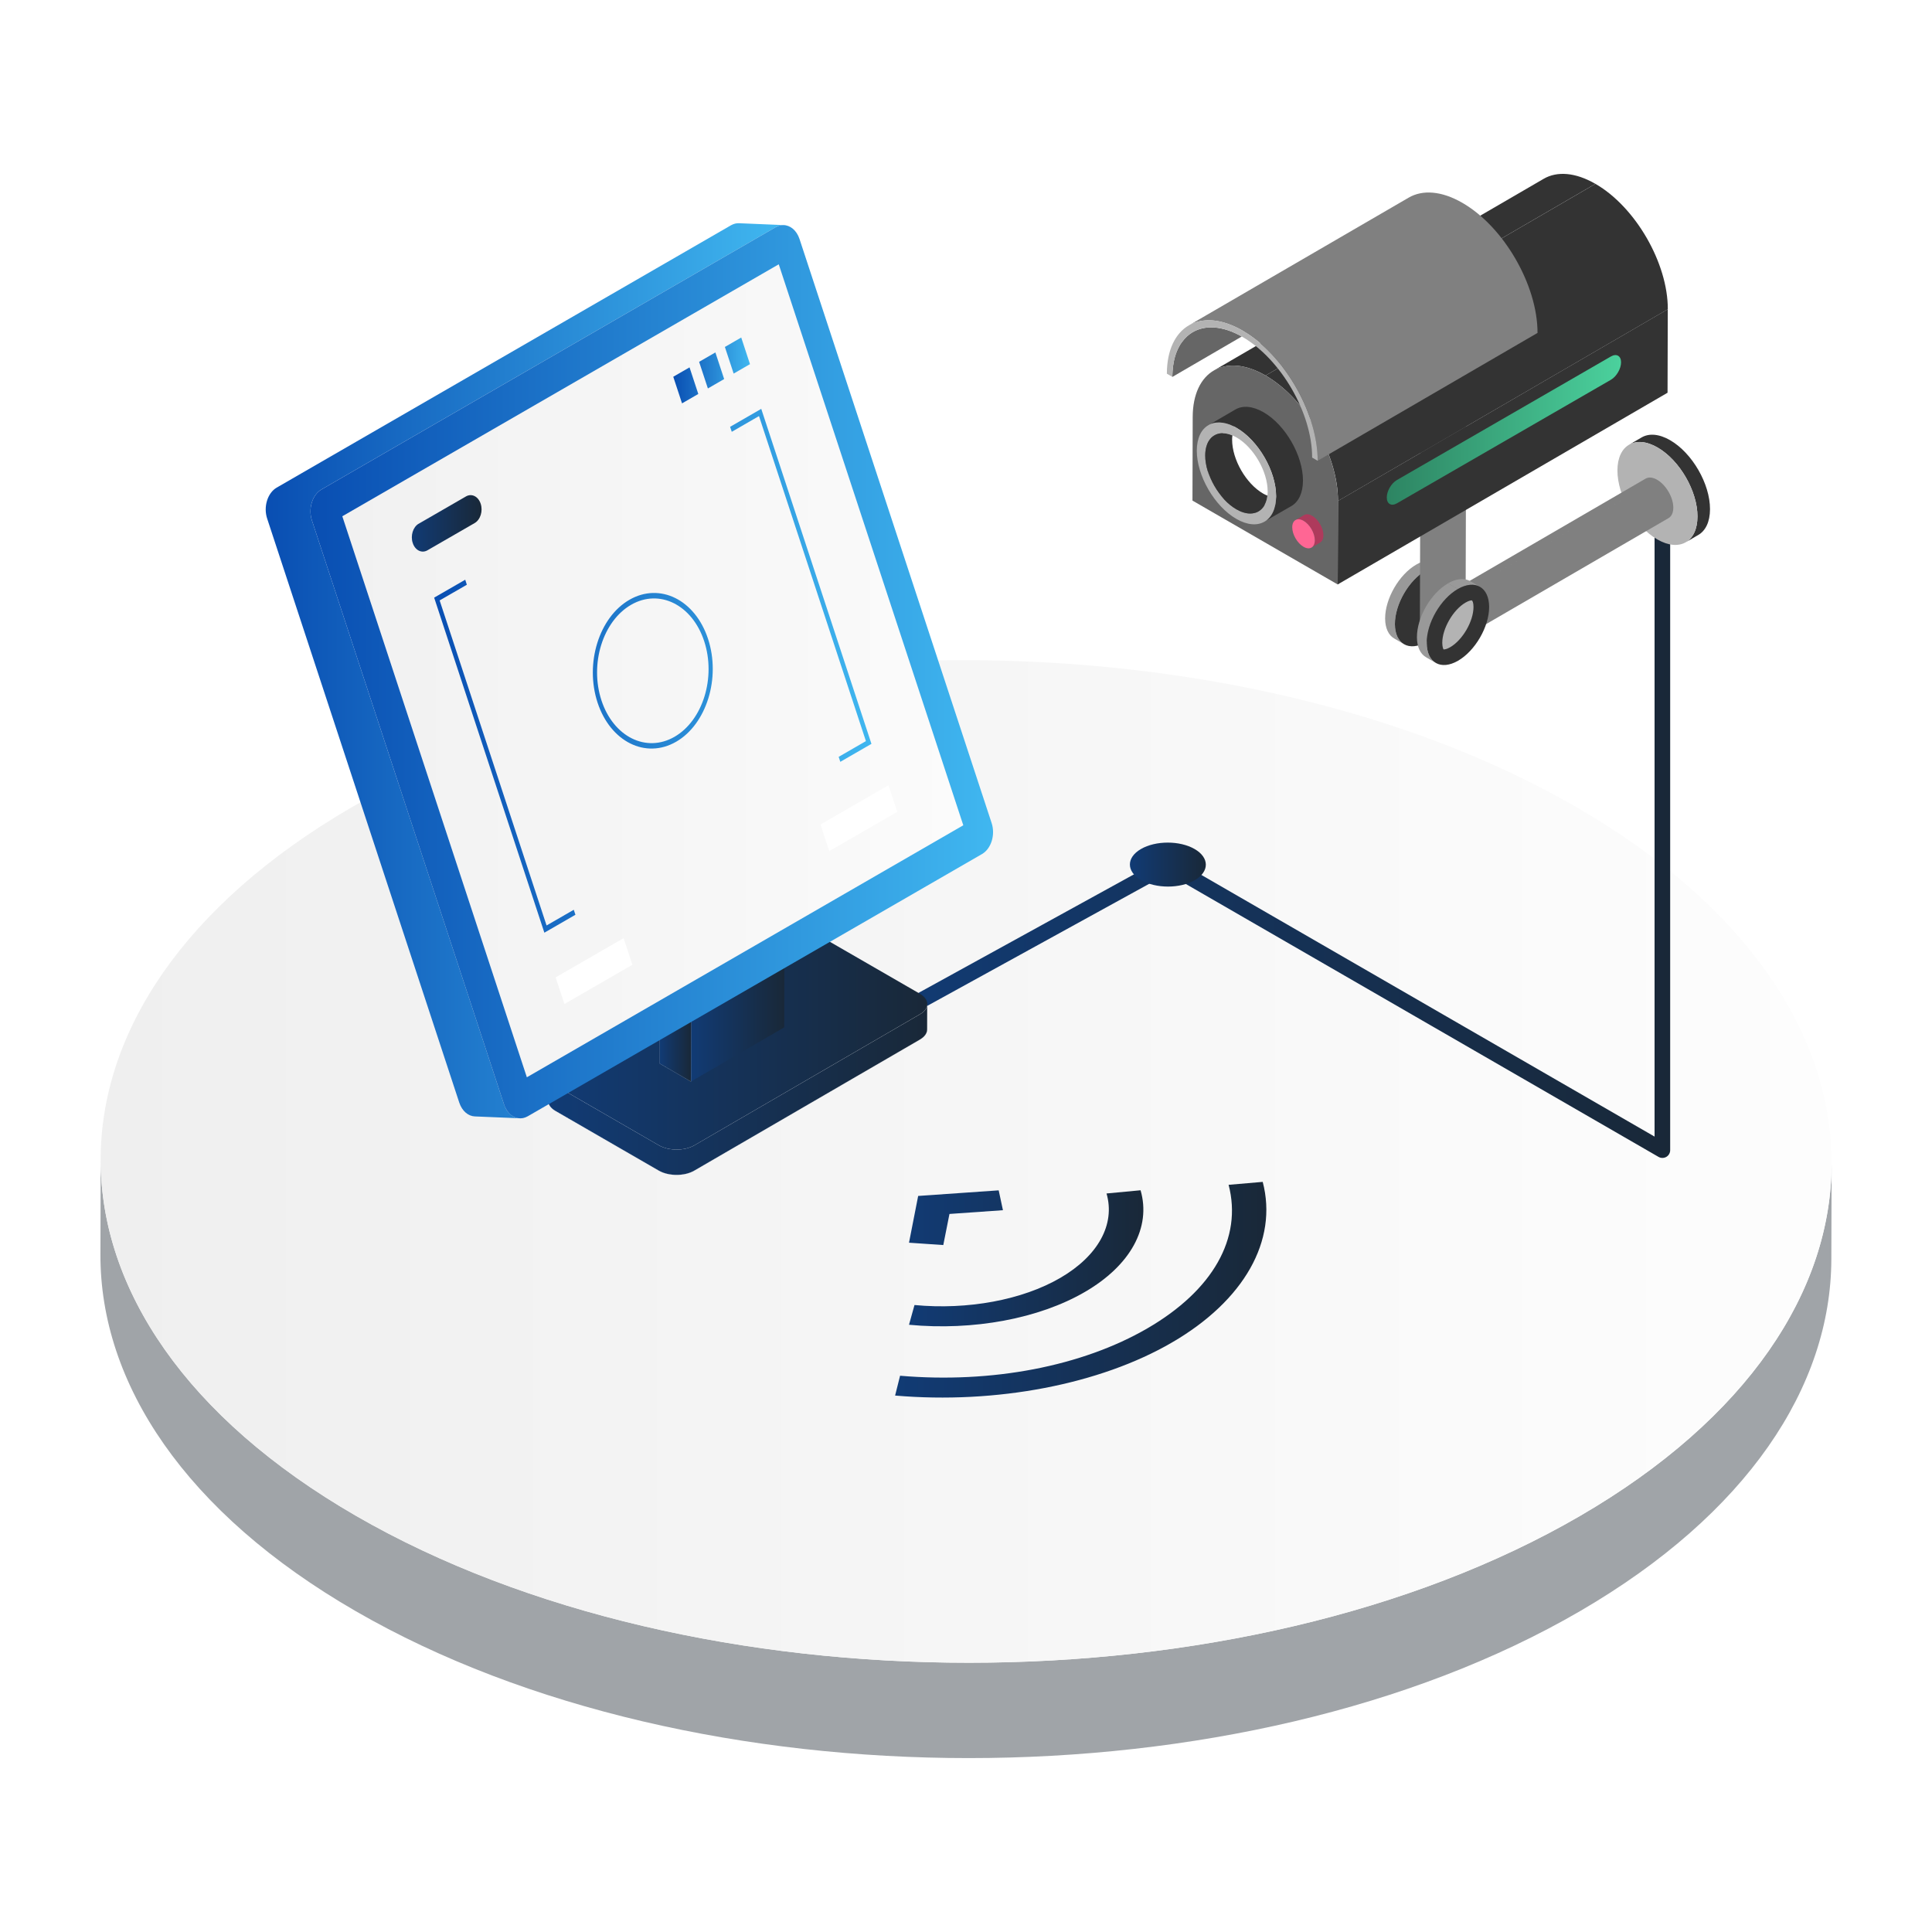
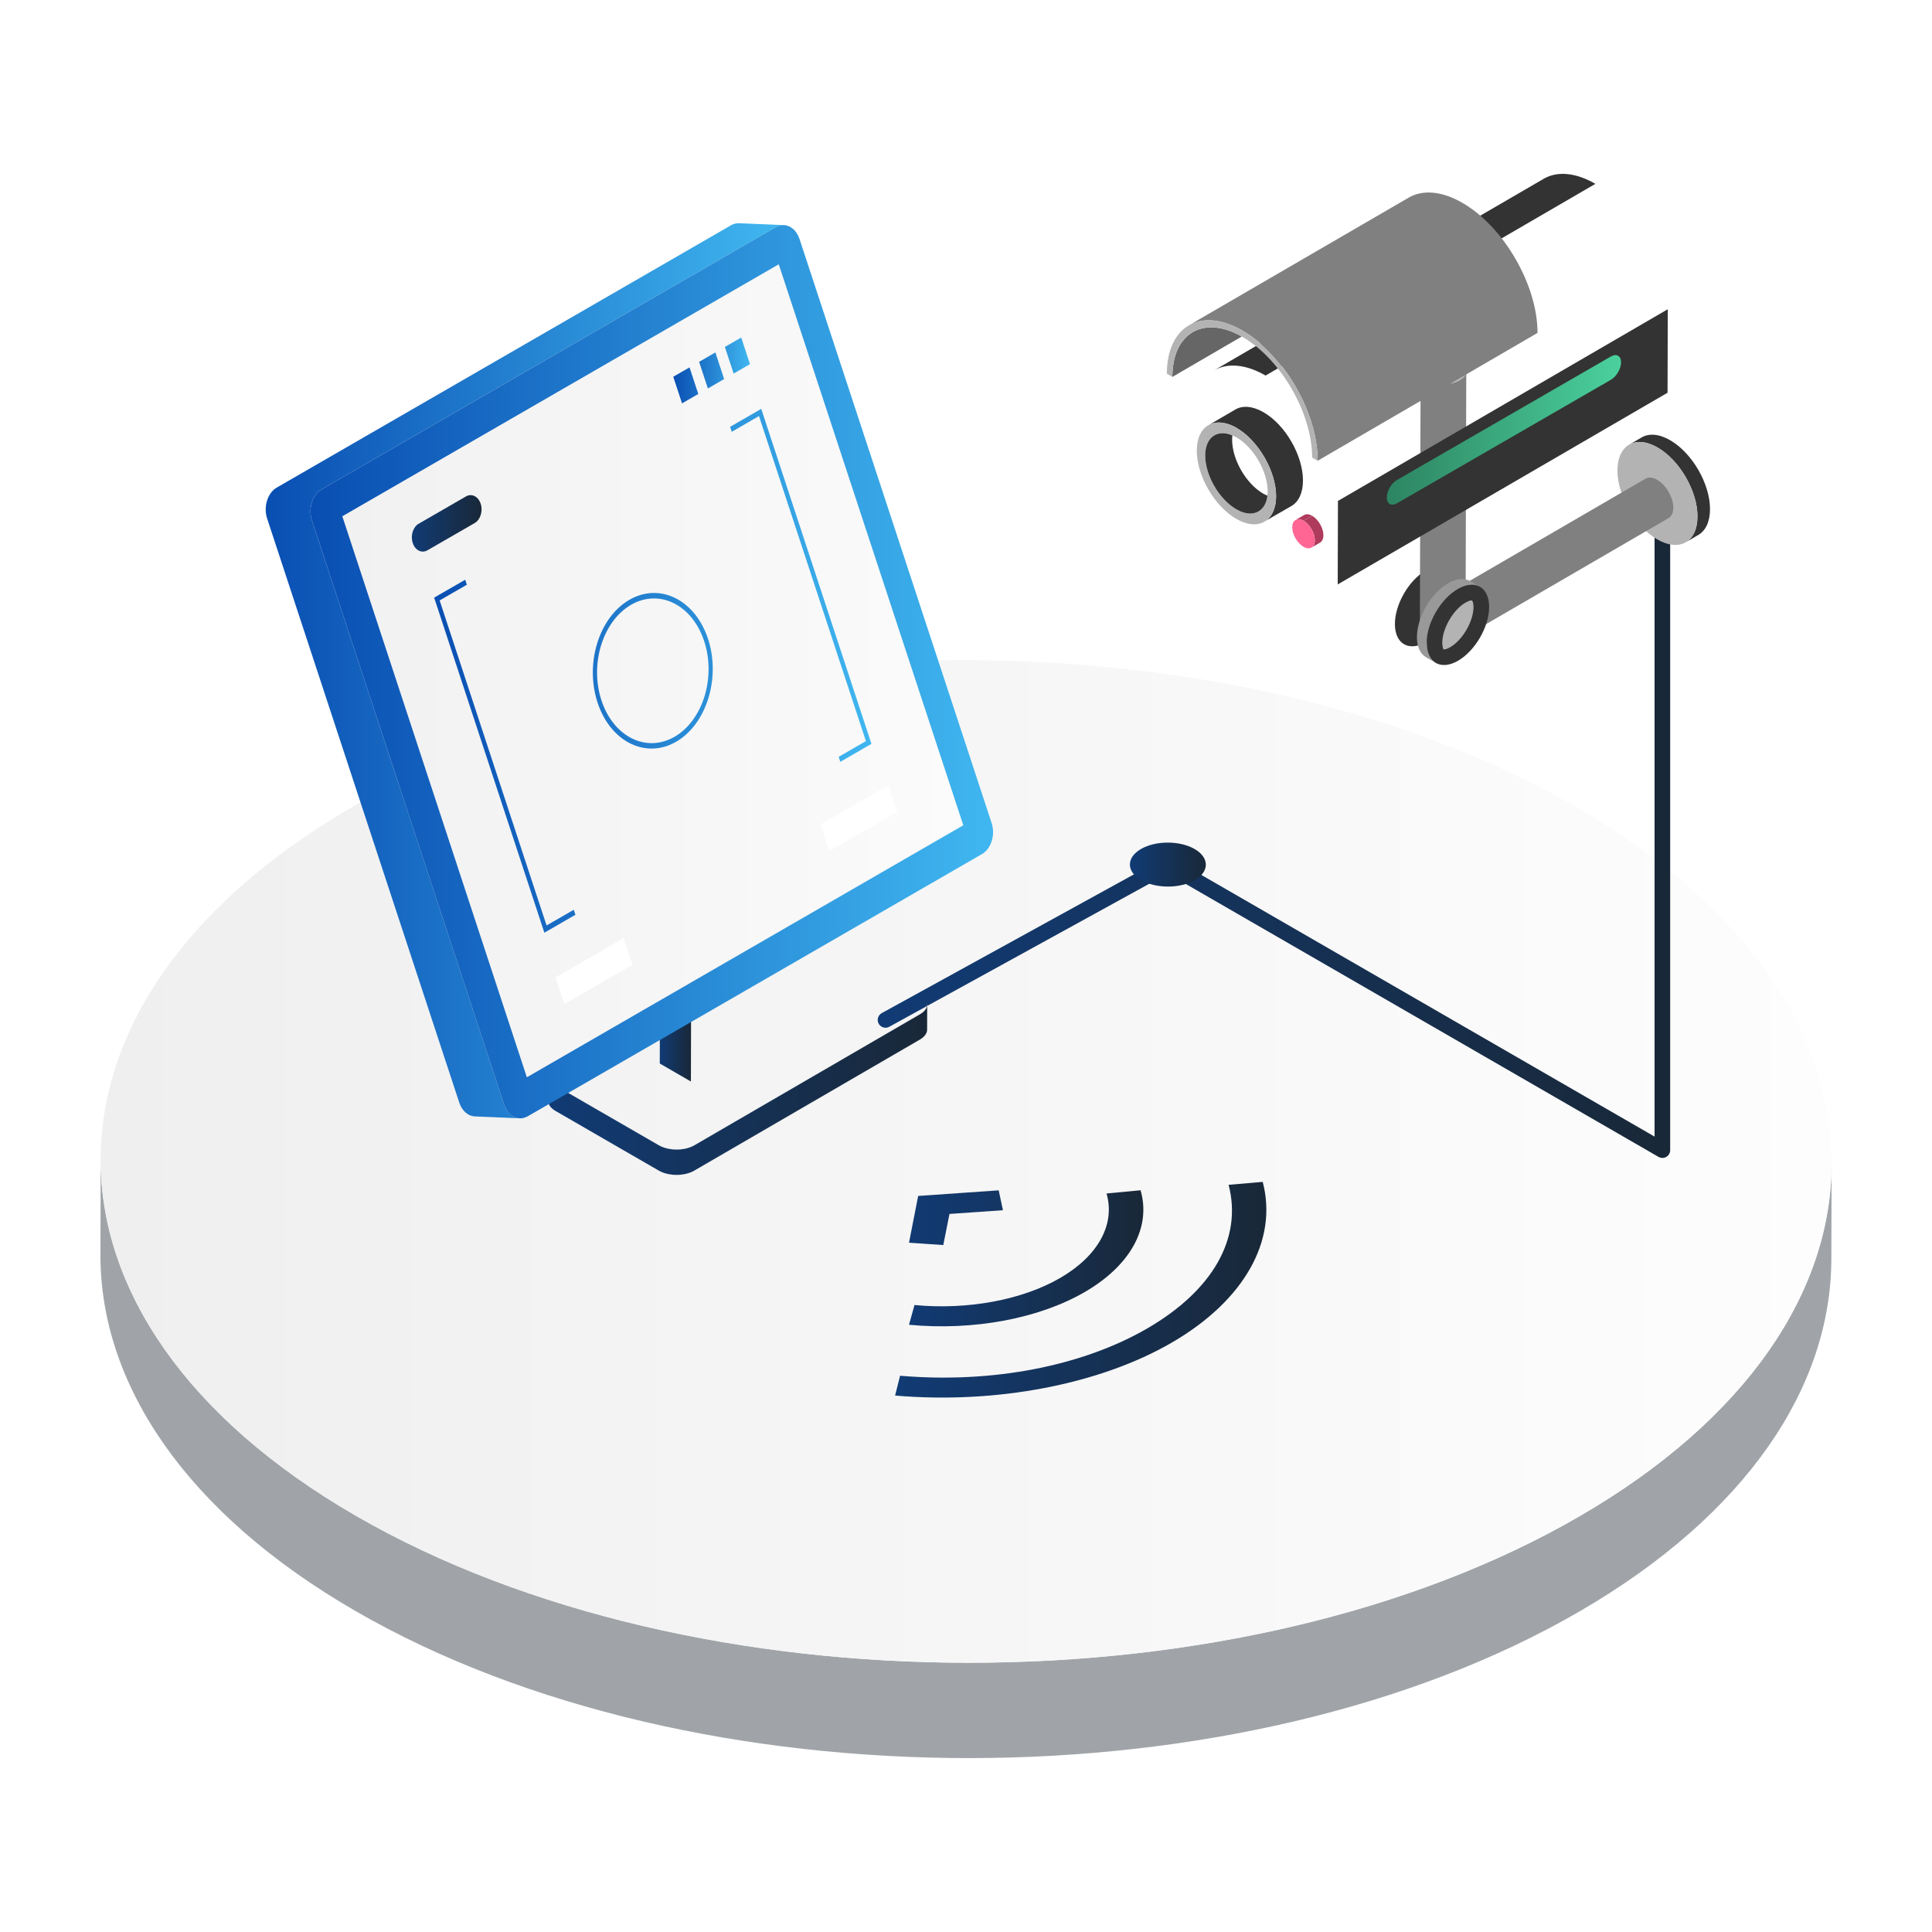
<svg xmlns="http://www.w3.org/2000/svg" xmlns:xlink="http://www.w3.org/1999/xlink" id="security-system" x="0px" y="0px" viewBox="0 0 5000 5000" style="enable-background:new 0 0 5000 5000;" xml:space="preserve">
  <style type="text/css">	.st0{fill:#A0A4A8;}	.st1{fill:url(#SVGID_1_);}	.st2{clip-path:url(#SVGID_00000109727997064589999310000001596927185174042512_);}	.st3{fill:url(#SVGID_00000100376388631421939780000000060068152940837524_);}	.st4{fill:url(#SVGID_00000044868711779911007250000005534677622336362630_);}	.st5{fill:url(#SVGID_00000130616528987609381420000001360119151424785307_);}			.st6{fill:url(#SVGID_00000146462656591626148120000002171488823570624133_);stroke:#FFFFFF;stroke-width:0.25;stroke-miterlimit:10;}	.st7{fill:url(#SVGID_00000127733638413159379980000013877544362384927411_);}	.st8{fill:url(#SVGID_00000158738388420615384380000013082146921279964291_);}			.st9{fill:url(#SVGID_00000110460028538699797220000009167278173609288108_);stroke:#FFFFFF;stroke-width:0.25;stroke-miterlimit:10;}	.st10{fill:#4D4D4D;}	.st11{fill:url(#SVGID_00000046313385716688104790000013165686087113284003_);}	.st12{fill:url(#SVGID_00000039813508220600303430000017298672718927428741_);}	.st13{fill:url(#SVGID_00000000211009796655030600000001458838522562788008_);}	.st14{clip-path:url(#SVGID_00000023974041209031540960000009711354746806418333_);}	.st15{fill:url(#SVGID_00000143575584756515518250000009554257849820230541_);}	.st16{clip-path:url(#SVGID_00000053520525710769610170000001215065518206303414_);}	.st17{fill:url(#SVGID_00000115509211355414545930000007100181463585640844_);}	.st18{fill:url(#SVGID_00000012463023410579175730000003907729004092076984_);}	.st19{fill:url(#SVGID_00000142891777786324411030000012828571111978871984_);}	.st20{fill:#FFFFFF;}	.st21{fill:#999999;}	.st22{fill:#333333;}	.st23{fill:#B3B3B3;}	.st24{fill:#808080;}	.st25{fill:#666666;}	.st26{fill:#AE3A5C;}	.st27{fill:#FF6694;}	.st28{clip-path:url(#SVGID_00000057852454368328927660000017440701064769587607_);}	.st29{fill:url(#SVGID_00000155861138385905020480000008745970932614622349_);}</style>
  <g>
-     <path class="st0" d="M4740.2,3012.1l-0.7,246.8c-0.9,329.9-217.8,659.3-650.9,911c-871.8,506.7-2289.9,506.7-3167.6,0  c-441.6-254.9-662.1-589.6-661.1-923.7l0.7-246.8c-0.9,334.1,219.6,668.7,661.1,923.7c877.7,506.7,2295.8,506.6,3167.6,0  C4522.4,3671.4,4739.2,3342,4740.2,3012.1L4740.2,3012.1z" />
+     <path class="st0" d="M4740.2,3012.1l-0.7,246.8c-0.9,329.9-217.8,659.3-650.9,911c-871.8,506.7-2289.9,506.7-3167.6,0  c-441.6-254.9-662.1-589.6-661.1-923.7l0.7-246.8c-0.9,334.1,219.6,668.7,661.1,923.7c877.7,506.7,2295.8,506.6,3167.6,0  C4522.4,3671.4,4739.2,3342,4740.2,3012.1L4740.2,3012.1" />
    <linearGradient id="SVGID_1_" gradientUnits="userSpaceOnUse" x1="260.529" y1="3005.797" x2="4740.171" y2="3005.797">
      <stop offset="0" style="stop-color:#EFEFEF" />
      <stop offset="1" style="stop-color:#FDFDFD" />
    </linearGradient>
    <path class="st1" d="M4078.9,2088.4c877.7,506.7,882.2,1328.1,10.3,1834.8s-2289.9,506.7-3167.6,0  c-877.5-506.6-882-1328.1-10.2-1834.7S3201.4,1581.7,4078.9,2088.4z" />
  </g>
  <g>
    <g>
      <defs>
        <polygon id="SVGID_00000018230317015450770290000005647632959916685444_" points="1900.5,3371.5 2852,2818.6 3508.8,3197.8     2557.3,3750.7    " />
      </defs>
      <clipPath id="SVGID_00000152243799941785249940000006136321959031655838_">
        <use xlink:href="#SVGID_00000018230317015450770290000005647632959916685444_" style="overflow:visible;" />
      </clipPath>
      <g style="clip-path:url(#SVGID_00000152243799941785249940000006136321959031655838_);">
        <linearGradient id="SVGID_00000160178855403010400690000000873596965230281904_" gradientUnits="userSpaceOnUse" x1="2352.527" y1="3256.538" x2="2958.982" y2="3256.538">
          <stop offset="0" style="stop-color:#113B75" />
          <stop offset="1" style="stop-color:#192838" />
        </linearGradient>
        <path style="fill:url(#SVGID_00000160178855403010400690000000873596965230281904_);" d="M2951.8,3080.4l-88.1,8.3    c23.1,79.9-21.7,161.6-119.7,218.5c-98.2,57.1-239.2,83.3-377.3,70.2l-14.2,51.1c166.4,15.8,336.5-15.9,454.9-84.8    C2925.6,3275.2,2979.7,3176.8,2951.8,3080.4z" />
        <linearGradient id="SVGID_00000092443374548932951600000010397023523212054160_" gradientUnits="userSpaceOnUse" x1="2316.431" y1="3337.766" x2="3277.321" y2="3337.766">
          <stop offset="0" style="stop-color:#113B75" />
          <stop offset="1" style="stop-color:#192838" />
        </linearGradient>
        <path style="fill:url(#SVGID_00000092443374548932951600000010397023523212054160_);" d="M3267.9,3058.7l-88.3,7.6    c36.1,137.6-40.5,272.9-209.9,371.3s-402.7,143.2-640.3,122.8l-12.9,51.3c262.1,22.5,529.9-28.9,716.7-137.4    C3219.8,3365.7,3307.7,3210.4,3267.9,3058.7L3267.9,3058.7z M2584.6,3080.6l-208.4,14.5l-23.7,121l88.7,6.1l16-80.5l138.4-9.7    L2584.6,3080.6L2584.6,3080.6z" />
      </g>
    </g>
  </g>
  <linearGradient id="SVGID_00000068649929290818403430000002470726702300799639_" gradientUnits="userSpaceOnUse" x1="2271.535" y1="2094.617" x2="4322.458" y2="2094.617">
    <stop offset="0" style="stop-color:#113B75" />
    <stop offset="1" style="stop-color:#192838" />
  </linearGradient>
  <path style="fill:url(#SVGID_00000068649929290818403430000002470726702300799639_);" d="M4302.3,2996.7c-3.5,0-7-0.9-10.1-2.7 l-1270-733.2l-720.8,396.5c-9.8,5.4-22,1.8-27.4-8c-5.4-9.8-1.8-22,8-27.4l730.7-402c6.2-3.4,13.7-3.3,19.8,0.2l1249.5,721.4V1212.7 c0-11.1,9-20.2,20.2-20.2c11.1,0,20.2,9,20.2,20.2v1763.9c0,7.2-3.8,13.9-10.1,17.5C4309.3,2995.8,4305.8,2996.7,4302.3,2996.7z" />
  <g>
    <linearGradient id="SVGID_00000065065338502855142790000004162012862396918974_" gradientUnits="userSpaceOnUse" x1="1418.539" y1="2819.656" x2="2399.775" y2="2819.656">
      <stop offset="0" style="stop-color:#113B75" />
      <stop offset="1" style="stop-color:#192838" />
    </linearGradient>
    <path style="fill:url(#SVGID_00000065065338502855142790000004162012862396918974_);stroke:#FFFFFF;stroke-width:0.25;stroke-miterlimit:10;" d="  M2399.8,2598.4l-0.2,65.8c0,9.5-6.3,19-19,26.4l-583.8,339.1c-25.2,14.7-66.2,14.7-91.8,0l-267.3-154.4  c-12.7-7.3-19.2-17-19.2-26.6l0.2-65.6c0,9.5,6.5,19.2,19.2,26.4l267.3,154.4c25.6,14.7,66.6,14.7,91.8,0l583.8-339.1  C2393.5,2617.6,2399.8,2607.9,2399.8,2598.4z" />
    <linearGradient id="SVGID_00000040548908744926983150000010386776903579785118_" gradientUnits="userSpaceOnUse" x1="1418.741" y1="2690.697" x2="2399.775" y2="2690.697">
      <stop offset="0" style="stop-color:#113B75" />
      <stop offset="1" style="stop-color:#192838" />
    </linearGradient>
-     <path style="fill:url(#SVGID_00000040548908744926983150000010386776903579785118_);" d="M2399.8,2598.4c0,9.5-6.3,19.2-19,26.4  L1797,2964c-25.2,14.7-66.2,14.7-91.8,0l-267.3-154.4c-12.7-7.3-19.2-17-19.2-26.4c0-9.7,6.5-19.4,19-26.6l270.1-157l80.9-47  l232.5-135c2.8-1.6,5.9-3,8.9-4.2c25.4-10.3,60.6-8.9,83,4l267.5,154.4C2393.3,2579.1,2399.8,2588.8,2399.8,2598.4L2399.8,2598.4z" />
  </g>
  <g>
    <linearGradient id="SVGID_00000029739146327876898800000002187933347367924664_" gradientUnits="userSpaceOnUse" x1="1788.094" y1="2605.575" x2="2030.154" y2="2605.575">
      <stop offset="0" style="stop-color:#113B75" />
      <stop offset="1" style="stop-color:#192838" />
    </linearGradient>
-     <path style="fill:url(#SVGID_00000029739146327876898800000002187933347367924664_);" d="M2030.2,2412l-0.7,246.8l-241.4,140.3  l0.7-246.8L2030.2,2412z" />
    <linearGradient id="SVGID_00000180354671543815983160000012805986381137610390_" gradientUnits="userSpaceOnUse" x1="1707.416" y1="2652.418" x2="1788.794" y2="2652.418">
      <stop offset="0" style="stop-color:#113B75" />
      <stop offset="1" style="stop-color:#192838" />
    </linearGradient>
    <path style="fill:url(#SVGID_00000180354671543815983160000012805986381137610390_);stroke:#FFFFFF;stroke-width:0.25;stroke-miterlimit:10;" d="  M1788.8,2552.3l-0.7,246.8l-80.7-46.6l0.7-246.8L1788.8,2552.3z" />
    <path class="st10" d="M2030.2,2412l-241.4,140.3l-80.7-46.6l241.4-140.3L2030.2,2412z" />
  </g>
  <g>
    <linearGradient id="SVGID_00000039129635294780867190000014351677692935562389_" gradientUnits="userSpaceOnUse" x1="687.712" y1="1735.89" x2="2026.942" y2="1735.89">
      <stop offset="0" style="stop-color:#094EB2" />
      <stop offset="1" style="stop-color:#40B7F0" />
    </linearGradient>
    <path style="fill:url(#SVGID_00000039129635294780867190000014351677692935562389_);" d="M807.3,1346.9l497.2,1511.5  c1,2.8,2,5.4,3.2,7.9c2.4,5,5.2,9.3,8.3,12.9c3.4,4,7.3,7.3,11.3,9.5c1.9,1.3,4,2.4,6.3,3c0,0,0.2,0,0.4,0.2  c1.8,0.6,3.6,1.2,5.5,1.6c0.6,0.2,1.2,0.2,1.8,0.2c1.2,0.2,2.6,0.4,3.8,0.4l-115.9-4.8c-17.4-0.6-33.3-13.9-40.6-35.7L691.4,1342.1  c-10.1-30.5,1-66.4,24.6-80.1l1176-679.1c6.9-3.8,13.7-5.5,20.6-5.2l114.3,4.8c-6.3,0-12.7,1.6-19,5.2l-1176,679.1  C808.3,1280.5,797.2,1316.4,807.3,1346.9L807.3,1346.9z" />
    <linearGradient id="SVGID_00000127744299739065556210000001544476456790785977_" gradientUnits="userSpaceOnUse" x1="803.579" y1="1738.327" x2="2570.04" y2="1738.327">
      <stop offset="0" style="stop-color:#094EB2" />
      <stop offset="1" style="stop-color:#40B7F0" />
    </linearGradient>
    <path style="fill:url(#SVGID_00000127744299739065556210000001544476456790785977_);" d="M2541.7,2210.1l-1176,678.9  c-8.1,4.6-16.4,6.1-24.4,4.8c-0.6,0-1.2,0-1.8-0.2c-1.8-0.4-3.6-1-5.5-1.6c-0.2-0.2-0.4-0.2-0.4-0.2c-2.2-0.8-4.2-1.8-6.3-3  c-4-2.2-7.9-5.4-11.3-9.5c-3-3.6-5.9-7.9-8.3-12.9c-1.2-2.4-2.2-5-3.2-7.9L807.3,1346.9c-10.1-30.5,1-66.4,24.6-80.1l1176-679.1  c6.3-3.6,12.7-5.2,19-5.2h0.4c17.8,0.2,34.3,13.5,41.8,35.9l497.2,1511.5C2576.4,2160.4,2565.3,2196.3,2541.7,2210.1L2541.7,2210.1  z" />
  </g>
  <linearGradient id="SVGID_00000002383966636652713770000009045379526893048969_" gradientUnits="userSpaceOnUse" x1="885.93" y1="1735.962" x2="2493.017" y2="1735.962">
    <stop offset="0" style="stop-color:#F1F1F1" />
    <stop offset="1" style="stop-color:#FBFBFB" />
  </linearGradient>
  <path style="fill:url(#SVGID_00000002383966636652713770000009045379526893048969_);" d="M2015.4,684L2493,2135.8L1363.5,2788 L885.9,1336.1L2015.4,684z" />
  <g>
    <g>
      <defs>
        <polygon id="SVGID_00000108991837603765281650000008695599776040682163_" points="2883.4,2237.6 3022,2157.1 3161.4,2237.6     3022.9,2318.1    " />
      </defs>
      <clipPath id="SVGID_00000064348688591412595500000004191576952404596379_">
        <use xlink:href="#SVGID_00000108991837603765281650000008695599776040682163_" style="overflow:visible;" />
      </clipPath>
      <g style="clip-path:url(#SVGID_00000064348688591412595500000004191576952404596379_);">
        <linearGradient id="SVGID_00000069380579836432086390000018390802455505165730_" gradientUnits="userSpaceOnUse" x1="2924.152" y1="2237.589" x2="3120.666" y2="2237.589">
          <stop offset="0" style="stop-color:#113B75" />
          <stop offset="1" style="stop-color:#192838" />
        </linearGradient>
        <path style="fill:url(#SVGID_00000069380579836432086390000018390802455505165730_);" d="M3091.7,2197.3    c-38.4-22.2-100.8-22.2-139,0c-38.3,22.2-38,58.3,0.5,80.5c38.5,22.2,100.7,22.2,139,0    C3130.3,2255.6,3130.2,2219.6,3091.7,2197.3z" />
      </g>
    </g>
  </g>
  <g>
    <g>
      <defs>
        <polygon id="SVGID_00000117677807934869680970000001133725690880880796_" points="1460.7,2598.4 1056.9,1370.8 1918.3,873.5     2322.1,2101.1    " />
      </defs>
      <clipPath id="SVGID_00000044178400052618974400000010001001685980932269_">
        <use xlink:href="#SVGID_00000117677807934869680970000001133725690880880796_" style="overflow:visible;" />
      </clipPath>
      <g style="clip-path:url(#SVGID_00000044178400052618974400000010001001685980932269_);">
        <linearGradient id="SVGID_00000150079437895965320210000008011281518635517069_" gradientUnits="userSpaceOnUse" x1="1123.622" y1="1735.962" x2="2255.325" y2="1735.962">
          <stop offset="0" style="stop-color:#094EB2" />
          <stop offset="1" style="stop-color:#40B7F0" />
        </linearGradient>
        <path style="fill:url(#SVGID_00000150079437895965320210000008011281518635517069_);" d="M1204,1500.3l-80.4,46.4l285.2,867.1    l80.4-46.4l-4.3-12.9l-70.4,40.6l-276.7-841.2l70.4-40.6L1204,1500.3L1204,1500.3z M1970.1,1058.1l-80.6,46.5l4.3,12.9l70.5-40.7    L2241,1918l-70.5,40.7l4.2,12.9l80.6-46.5L1970.1,1058.1L1970.1,1058.1z M1745.7,1906.8c-73.3,42.3-158.1,0.2-189.1-94.1    c-31-94.3,3.4-205.2,76.7-247.5c73.2-42.3,158.1-0.2,189.1,94.1C1853.4,1753.5,1818.9,1864.5,1745.7,1906.8z M1629,1552.2    c-78.9,45.5-115.8,164.9-82.5,266.2c33.3,101.2,124.5,146.7,203.4,101.2c78.7-45.5,115.8-165,82.5-266.2    C1799.1,1552.1,1707.8,1506.8,1629,1552.2L1629,1552.2z" />
        <linearGradient id="SVGID_00000048467467479264548880000001230838365158047894_" gradientUnits="userSpaceOnUse" x1="1065.883" y1="1354.537" x2="1246.422" y2="1354.537">
          <stop offset="0" style="stop-color:#113B75" />
          <stop offset="1" style="stop-color:#192838" />
        </linearGradient>
        <path style="fill:url(#SVGID_00000048467467479264548880000001230838365158047894_);" d="M1205.8,1284.8l-122.2,70.5    c-14.8,8.6-21.7,30.9-15.5,49.9c6.3,19.1,23.3,27.5,38.1,19l122.2-70.5c14.9-8.6,21.9-31,15.6-50    C1237.8,1284.7,1220.8,1276.2,1205.8,1284.8L1205.8,1284.8z" />
        <linearGradient id="SVGID_00000010294989827512694040000004218695451905484202_" gradientUnits="userSpaceOnUse" x1="1742.371" y1="958.741" x2="1940.962" y2="958.741">
          <stop offset="0" style="stop-color:#094EB2" />
          <stop offset="1" style="stop-color:#40B7F0" />
        </linearGradient>
        <path style="fill:url(#SVGID_00000010294989827512694040000004218695451905484202_);" d="M1918.3,873.5l-42.3,24.4l22.7,68.9    l42.3-24.4L1918.3,873.5L1918.3,873.5z M1851.4,912.1l-42.1,24.3l22.7,68.9l42.1-24.3L1851.4,912.1z M1784.5,950.7l-42.1,24.3    l22.7,68.9l42.1-24.3L1784.5,950.7L1784.5,950.7z" />
        <path class="st20" d="M1613.9,2427.9L1438,2529.5l22.7,68.9l175.9-101.6L1613.9,2427.9z M2299.4,2032.2l-175.9,101.6l22.7,68.9    l175.9-101.6L2299.4,2032.2L2299.4,2032.2z" />
      </g>
    </g>
  </g>
  <g>
-     <path class="st21" d="M3722.7,1455.5l25.3,14.7c-14.7-8.5-35-7.3-57.5,5.6l-25.3-14.7C3687.6,1448.2,3708,1447,3722.7,1455.5  L3722.7,1455.5z M3633.5,1667.1l-25.3-14.7c-14.5-8.4-23.4-26.3-23.5-51.7c-0.1-51.2,36-113.8,80.5-139.5l25.3,14.7  c-44.6,25.7-80.7,88.3-80.5,139.5C3610.1,1640.8,3619,1658.7,3633.5,1667.1z" />
    <path class="st22" d="M3690.5,1475.9c44.6-25.7,80.9-5,81.1,46.2s-36,113.6-80.5,139.4s-80.9,5.2-81.1-46.1  C3609.8,1564.1,3645.9,1501.6,3690.5,1475.9L3690.5,1475.9z" />
  </g>
  <g>
    <path class="st22" d="M4216.1,1150.9l32.5-18.9c18.8-10.9,44.9-9.4,73.6,7.2l-32.5,18.9C4261,1141.5,4234.9,1140,4216.1,1150.9z   M4395.3,1384.4l-32.5,18.9c18.6-10.8,30.1-33.8,30.2-66.5c0.2-65.8-46.1-145.7-103.3-178.7l32.5-18.9  c57.2,33,103.5,113,103.3,178.7C4425.4,1350.6,4413.9,1373.6,4395.3,1384.4z" />
    <path class="st23" d="M4289.8,1158.1c57.2,33,103.5,113,103.3,178.7c-0.2,65.8-46.7,92.3-104,59.2  c-57.1-33-103.3-113.1-103.2-178.8C4186.1,1151.5,4232.7,1125.1,4289.8,1158.1L4289.8,1158.1z" />
  </g>
  <g>
    <path class="st24" d="M3689.7,1569.4l569.1-330.7c7.6-4.4,18.2-3.8,29.8,2.9l-569.1,330.7C3707.9,1565.6,3697.3,1565,3689.7,1569.4  L3689.7,1569.4z M4318.3,1340.8l-569.1,330.7c7.5-4.4,12.2-13.6,12.2-26.8c0.1-26.5-18.7-59-41.9-72.4l569.1-330.7  c23.2,13.4,42,45.9,41.9,72.4C4330.4,1327.2,4325.8,1336.4,4318.3,1340.8z" />
    <path class="st23" d="M3719.5,1572.3c23.2,13.4,42,45.9,41.9,72.4c-0.1,26.7-19,37.3-42.1,23.9c-23.1-13.3-41.8-45.7-41.8-72.3  C3677.5,1569.7,3696.4,1559,3719.5,1572.3z" />
  </g>
  <g>
    <path class="st24" d="M3794.7,959.9l-1.9,674.6c0,8.7-5.8,17.4-17.2,24c-23,13.4-60.3,13.4-83.5,0c-11.7-6.7-17.5-15.6-17.5-24.4  l1.9-674.6c0,8.8,5.8,17.6,17.5,24.4c23.2,13.4,60.5,13.4,83.5,0C3788.9,977.2,3794.7,968.6,3794.7,959.9L3794.7,959.9z" />
    <path class="st23" d="M3777.2,935.5c23.2,13.4,23.3,35,0.3,48.4c-23,13.4-60.3,13.4-83.5,0c-23.2-13.4-23.3-35-0.3-48.4  C3716.7,922.1,3754,922.1,3777.2,935.5z" />
  </g>
  <g>
    <path class="st22" d="M3462.6,1296.4l853.6-496.1l-0.6,216.1L3462,1512.5L3462.6,1296.4z M3141.5,958.8l853.6-496.1  c34.2-19.9,81.5-17.1,133.8,13.1l-853.6,496.1C3223.1,941.7,3175.7,938.9,3141.5,958.8L3141.5,958.8z" />
-     <path class="st22" d="M3275.3,971.9L4129,475.8c103.7,59.9,187.6,205.2,187.3,324.6l-853.6,496.1  C3463,1177.1,3379.1,1031.8,3275.3,971.9L3275.3,971.9z" />
-     <path class="st25" d="M3275.3,971.9c103.7,59.9,187.6,205.2,187.3,324.6l-0.6,216.1l-375.9-217.1l0.6-216.1  C3087,960,3171.5,911.9,3275.3,971.9L3275.3,971.9z" />
  </g>
  <g>
    <path class="st25" d="M3213.7,870.9L3034,975.5c0-5,0.2-10.1,0.6-14.9c0.2-4.3,0.6-8.6,1.2-12.9c0.6-4,1.2-7.9,2-11.7  c0.4-2.2,0.8-4.4,1.4-6.7c2.4-9.7,5.5-18.6,9.3-26.4c1-2.4,2.2-4.6,3.4-6.7c2.2-4,4.4-7.9,7.3-11.3c7.5-10.3,16.4-18.6,26.4-24.6  C3118.4,840.5,3163.6,842.7,3213.7,870.9z" />
    <path class="st24" d="M3979.1,861.6l-569,330.8c0.2-119.1-80.5-263.6-182.5-329.4c-4-2.6-8.1-5-12.1-7.5  c-27.3-15.7-53.3-24.2-76.9-26.2c-3.6-0.2-7.1-0.4-10.5-0.4c-4,0-7.9,0.2-11.5,0.6h-0.2c-3.8,0.4-7.7,1-11.3,1.8  c-3.2,0.6-6.5,1.4-9.5,2.6c-6.7,1.8-12.9,4.6-18.8,8.1l569-330.6c35.5-20.6,84.6-17.8,138.7,13.5  C3892.1,586.9,3979.3,738.1,3979.1,861.6L3979.1,861.6z" />
    <path class="st23" d="M3410.1,1192.5l-14.3-8.3c0.2-114.7-80.7-254.7-180.3-312.3c-0.6-0.4-1.2-0.6-1.8-1  c-50.1-28.3-95.3-30.5-128-10.7c-10.1,6.1-19,14.3-26.4,24.6c-2.8,3.4-5,7.3-7.3,11.3c-1.2,2-2.4,4.4-3.4,6.7  c-3.8,7.9-6.9,16.8-9.3,26.4c-0.6,2.2-1,4.4-1.4,6.7c-0.8,3.8-1.4,7.7-2,11.7c-0.6,4.3-1,8.6-1.2,12.9c-0.4,5-0.6,10-0.6,14.9  l-14.3-8.3c0.2-61.6,22-104.8,57.1-125.2c5.9-3.4,12.1-6.3,18.8-8.1c3-1.2,6.3-2,9.5-2.6c3.6-0.8,7.5-1.4,11.3-1.8h0.2  c3.6-0.4,7.5-0.6,11.5-0.6c3.4,0,6.9,0.2,10.5,0.4c23.6,2,49.7,10.5,76.9,26.2c4,2.4,8.1,4.8,12.1,7.5  C3329.5,928.9,3410.3,1073.4,3410.1,1192.5L3410.1,1192.5z" />
  </g>
  <g>
    <path class="st21" d="M3805,1504l25.3,14.7c-14.7-8.5-35.1-7.3-57.5,5.6l-25.3-14.7C3770,1496.7,3790.3,1495.5,3805,1504z" />
    <path class="st21" d="M3715.8,1715.6l-25.3-14.7c-14.5-8.4-23.4-26.3-23.5-51.7c-0.1-51.4,36-113.8,80.5-139.5l25.3,14.7  c-44.6,25.7-80.7,88.1-80.5,139.5C3692.4,1689.3,3701.3,1707.2,3715.8,1715.6z" />
    <path class="st22" d="M3772.8,1524.4c44.6-25.7,80.9-5.2,81.1,46.2c0.1,51.2-36,113.6-80.5,139.4c-44.6,25.7-80.9,5.2-81.1-46.1  C3692.1,1612.5,3728.2,1550.1,3772.8,1524.4L3772.8,1524.4z" />
    <path class="st23" d="M3737,1680.7c-0.8,0-1.2-0.1-1.2-0.1c-0.4-0.6-3.1-5.6-3.2-16.8c-0.1-37,28.1-85.8,60.3-104.4  c8.9-5.1,14.2-5.7,16.1-5.7c1.7,0.7,4.4,5.8,4.4,17c0.1,36.9-28.1,85.7-60.4,104.3C3744.3,1680.1,3738.9,1680.7,3737,1680.7z" />
  </g>
  <g>
    <path class="st26" d="M3352.9,1345.8l22.2-12.9c5.3-3.1,12.7-2.7,20.8,2.1l-22.2,12.9C3365.5,1343.1,3358.2,1342.7,3352.9,1345.8  L3352.9,1345.8z" />
    <path class="st26" d="M3416.4,1404.2l-22.2,12.9c5.3-3.1,8.5-9.6,8.6-18.8c0.1-18.5-12.9-41.1-29-50.4l22.2-12.9  c16.1,9.3,29.1,31.9,29,50.4C3424.9,1394.6,3421.6,1401.1,3416.4,1404.2z" />
    <path class="st27" d="M3373.7,1347.9c16.1,9.3,29.1,31.9,29,50.4c-0.1,18.5-13.1,26.1-29.2,16.8c-16.2-9.4-29.2-32-29.2-50.5  S3357.4,1338.5,3373.7,1347.9L3373.7,1347.9z" />
  </g>
  <g>
    <g>
      <defs>
        <polygon id="SVGID_00000013172486999214236270000014132244869801313665_" points="3589.1,1317.7 3588.9,1257.4 4195.2,907.4     4195.4,967.7    " />
      </defs>
      <clipPath id="SVGID_00000126322923344902270710000017588136042087994301_">
        <use xlink:href="#SVGID_00000013172486999214236270000014132244869801313665_" style="overflow:visible;" />
      </clipPath>
      <g style="clip-path:url(#SVGID_00000126322923344902270710000017588136042087994301_);">
        <linearGradient id="SVGID_00000047766187861445854780000000859533961274230925_" gradientUnits="userSpaceOnUse" x1="3589.012" y1="1112.565" x2="4195.264" y2="1112.565">
          <stop offset="0" style="stop-color:#2D8462" />
          <stop offset="1" style="stop-color:#4BD19D" />
        </linearGradient>
        <path style="fill:url(#SVGID_00000047766187861445854780000000859533961274230925_);" d="M4168.9,922.6l-553.7,319.7    c-14.6,8.4-26.3,28.7-26.2,45.2c0,16.7,11.8,23.4,26.4,15l553.7-319.7c14.4-8.3,26.3-28.7,26.2-45.4    C4195.2,920.9,4183.3,914.2,4168.9,922.6L4168.9,922.6z" />
      </g>
    </g>
  </g>
  <circle class="st20" cx="3234.7" cy="1204.8" r="109.3" />
  <g>
    <path class="st24" d="M3257.9,1322.9l-0.8,0.6c-1,0.6-2,1.2-3.2,1.6C3255.3,1324.5,3256.7,1323.7,3257.9,1322.9z M3195.7,1104.7  c-0.2,0-0.2,0-0.2,0.2c-0.4-0.4-0.8-0.6-1.4-1C3194.5,1104.3,3195.1,1104.5,3195.7,1104.7z M3134.3,1133.2c-3,3.2-5.7,7.1-8.1,11.3  C3128.5,1140,3131.1,1136.2,3134.3,1133.2z" />
    <path class="st22" d="M3372.1,1244c-0.2,32.1-11.5,54.9-29.9,65.6l-65.6,37.7c0.8-0.6,1.6-1.2,2.2-1.8c2.2-1.6,4-3.4,5.9-5.7  c0.4-0.2,0.4-0.2,0.4-0.4c3.6-4,6.7-8.7,9.1-14.1c2.6-5.4,4.6-11.7,6.1-18.6c0.6-2.8,1.2-5.9,1.4-9.1c0.2-1.4,0.4-2.8,0.4-4.2  c0.2-1.6,0.2-3.4,0.2-5c0.2-1.4,0.2-2.6,0.2-4c0-65-45.8-144.3-102.3-177c-0.8-0.4-1.6-0.8-2.2-1.2c-0.8-0.4-1.6-0.8-2.2-1.4  c-0.6-0.2-1.2-0.4-1.6-0.8c-2.2-1-4.4-2-6.9-3v-0.2c-1.8-0.6-3.4-1.4-5-2c-12.3-4.4-23.8-6.1-34.3-5c-1,0-2,0.2-3.2,0.4  c-1.4,0.2-3,0.6-4.4,1c-0.2,0-0.6,0-0.8,0.2c-2,0.4-4.2,1.2-6.1,2c-0.8,0.2-1.4,0.6-2.2,0.8l65.8-38.4c18.6-10.9,44.4-9.3,72.9,7.1  C3326.5,1099.4,3372.3,1179,3372.1,1244L3372.1,1244z" />
    <path class="st24" d="M3133.3,1097.2c-1,0.4-2,0.8-2.8,1.2c0.2-0.2,0.4-0.2,0.6-0.4C3131.9,1097.8,3132.5,1097.4,3133.3,1097.2  L3133.3,1097.2z M3294.2,1325.3c-2.4,5.4-5.4,10.1-9.1,14.1C3288.6,1335.4,3291.8,1330.8,3294.2,1325.3z" />
    <path class="st24" d="M3285.1,1339.4c3.6-4,6.7-8.7,9.1-14.1C3291.8,1330.8,3288.6,1335.4,3285.1,1339.4z M3253.8,1325.1  c1.2-0.4,2.2-1,3.2-1.6l0.8-0.6C3256.7,1323.7,3255.3,1324.5,3253.8,1325.1z M3131.1,1098c-0.2,0.2-0.4,0.2-0.6,0.4  c0.8-0.4,1.8-0.8,2.8-1.2C3132.5,1097.4,3131.9,1097.8,3131.1,1098L3131.1,1098z M3126.3,1144.5c2.4-4.2,5-8.1,8.1-11.3  C3131.1,1136.2,3128.5,1140,3126.3,1144.5z" />
    <path class="st23" d="M3200.1,1107.3c-0.8-0.4-1.6-0.8-2.2-1.2l-2.4-1.2c-0.4-0.4-0.8-0.6-1.4-1c-2.2-1-4.4-2-6.9-3  c-1.6-0.8-3.4-1.4-5-2.2c-12.3-4.4-23.8-6.1-34.3-5c-1,0-2,0.2-3.2,0.4c-1.4,0.2-3,0.6-4.4,1c-0.2,0-0.6,0-0.8,0.2  c-2,0.4-4.2,1.2-6.1,2c-1,0.4-2,0.8-2.8,1.2c-1,0.4-1.8,1-2.8,1.6c-18.8,10.5-30.3,33.3-30.5,65.8c-0.2,65,45.6,144.3,102.3,177  c28.5,16.4,54.3,18,72.9,7.1c0.6-0.2,1.4-0.6,2-1.2c0.8-0.4,1.6-0.8,2.2-1.4c0.8-0.6,1.6-1.2,2.2-1.8c2-1.8,4-3.6,5.9-5.7  c0.4-0.2,0.4-0.2,0.4-0.4c3.4-4,6.7-8.7,9.1-14.1c2.6-5.4,4.6-11.7,6.1-18.6c0.6-2.8,1.2-5.9,1.4-9.1c0.2-1.4,0.4-2.8,0.4-4.2  c0.2-1.6,0.2-3.4,0.2-5c0.2-1.4,0.2-2.6,0.2-4C3302.5,1219.3,3256.7,1140,3200.1,1107.3L3200.1,1107.3z M3280.1,1282.7  c-2.2,19.2-10.3,32.9-22.2,40.2l-0.8,0.6c-1,0.6-2,1.2-3.2,1.6c-1.2,0.6-2.6,1.2-4,1.6c-3,1-6.1,1.6-9.3,2  c-6.9,0.8-14.3,0-22.2-2.4c-6.1-1.8-12.3-4.6-18.8-8.3c-44.6-25.8-80.7-88.4-80.5-139.5c0-3.6,0.2-7.3,0.6-10.5l0.6-4.2  c0.6-3.4,1.2-6.7,2.2-9.5c0.6-1.8,1.2-3.6,1.8-5.2s1.4-3.2,2-4.6c2.2-4.4,4.8-8.3,8.1-11.3c2.2-2.4,4.8-4.2,7.5-5.9  c12.5-7.9,29.1-8.3,47.6-0.4c3.4,1.4,7.1,3.2,10.7,5.2c44.6,25.8,80.5,88.4,80.5,139.7C3280.7,1275.7,3280.5,1279.3,3280.1,1282.7  L3280.1,1282.7z" />
    <path class="st22" d="M3280.1,1282.7c-2.2,19.2-10.3,32.9-22.2,40.2c-1.2,0.8-2.6,1.6-4,2.2c-1.2,0.6-2.6,1.2-4,1.6  c-3,1-6.1,1.6-9.3,2c-6.9,0.8-14.3,0-22.2-2.4c-6.1-1.8-12.3-4.6-18.8-8.3c-44.6-25.8-80.7-88.4-80.5-139.5c0-3.6,0.2-7.3,0.6-10.5  l0.6-4.2c0.6-3.4,1.2-6.7,2.2-9.5c0.6-1.8,1.2-3.6,1.8-5.2s1.4-3.2,2-4.6c2.4-4.2,5-8.1,8.1-11.3c2.2-2.4,4.8-4.2,7.5-5.9  c12.5-7.9,29.1-8.3,47.6-0.4c-0.6,3.4-0.8,7.3-0.8,11.1c0,51.1,35.9,113.8,80.5,139.5C3272.8,1279.5,3276.4,1281.3,3280.1,1282.7  L3280.1,1282.7z" />
  </g>
</svg>